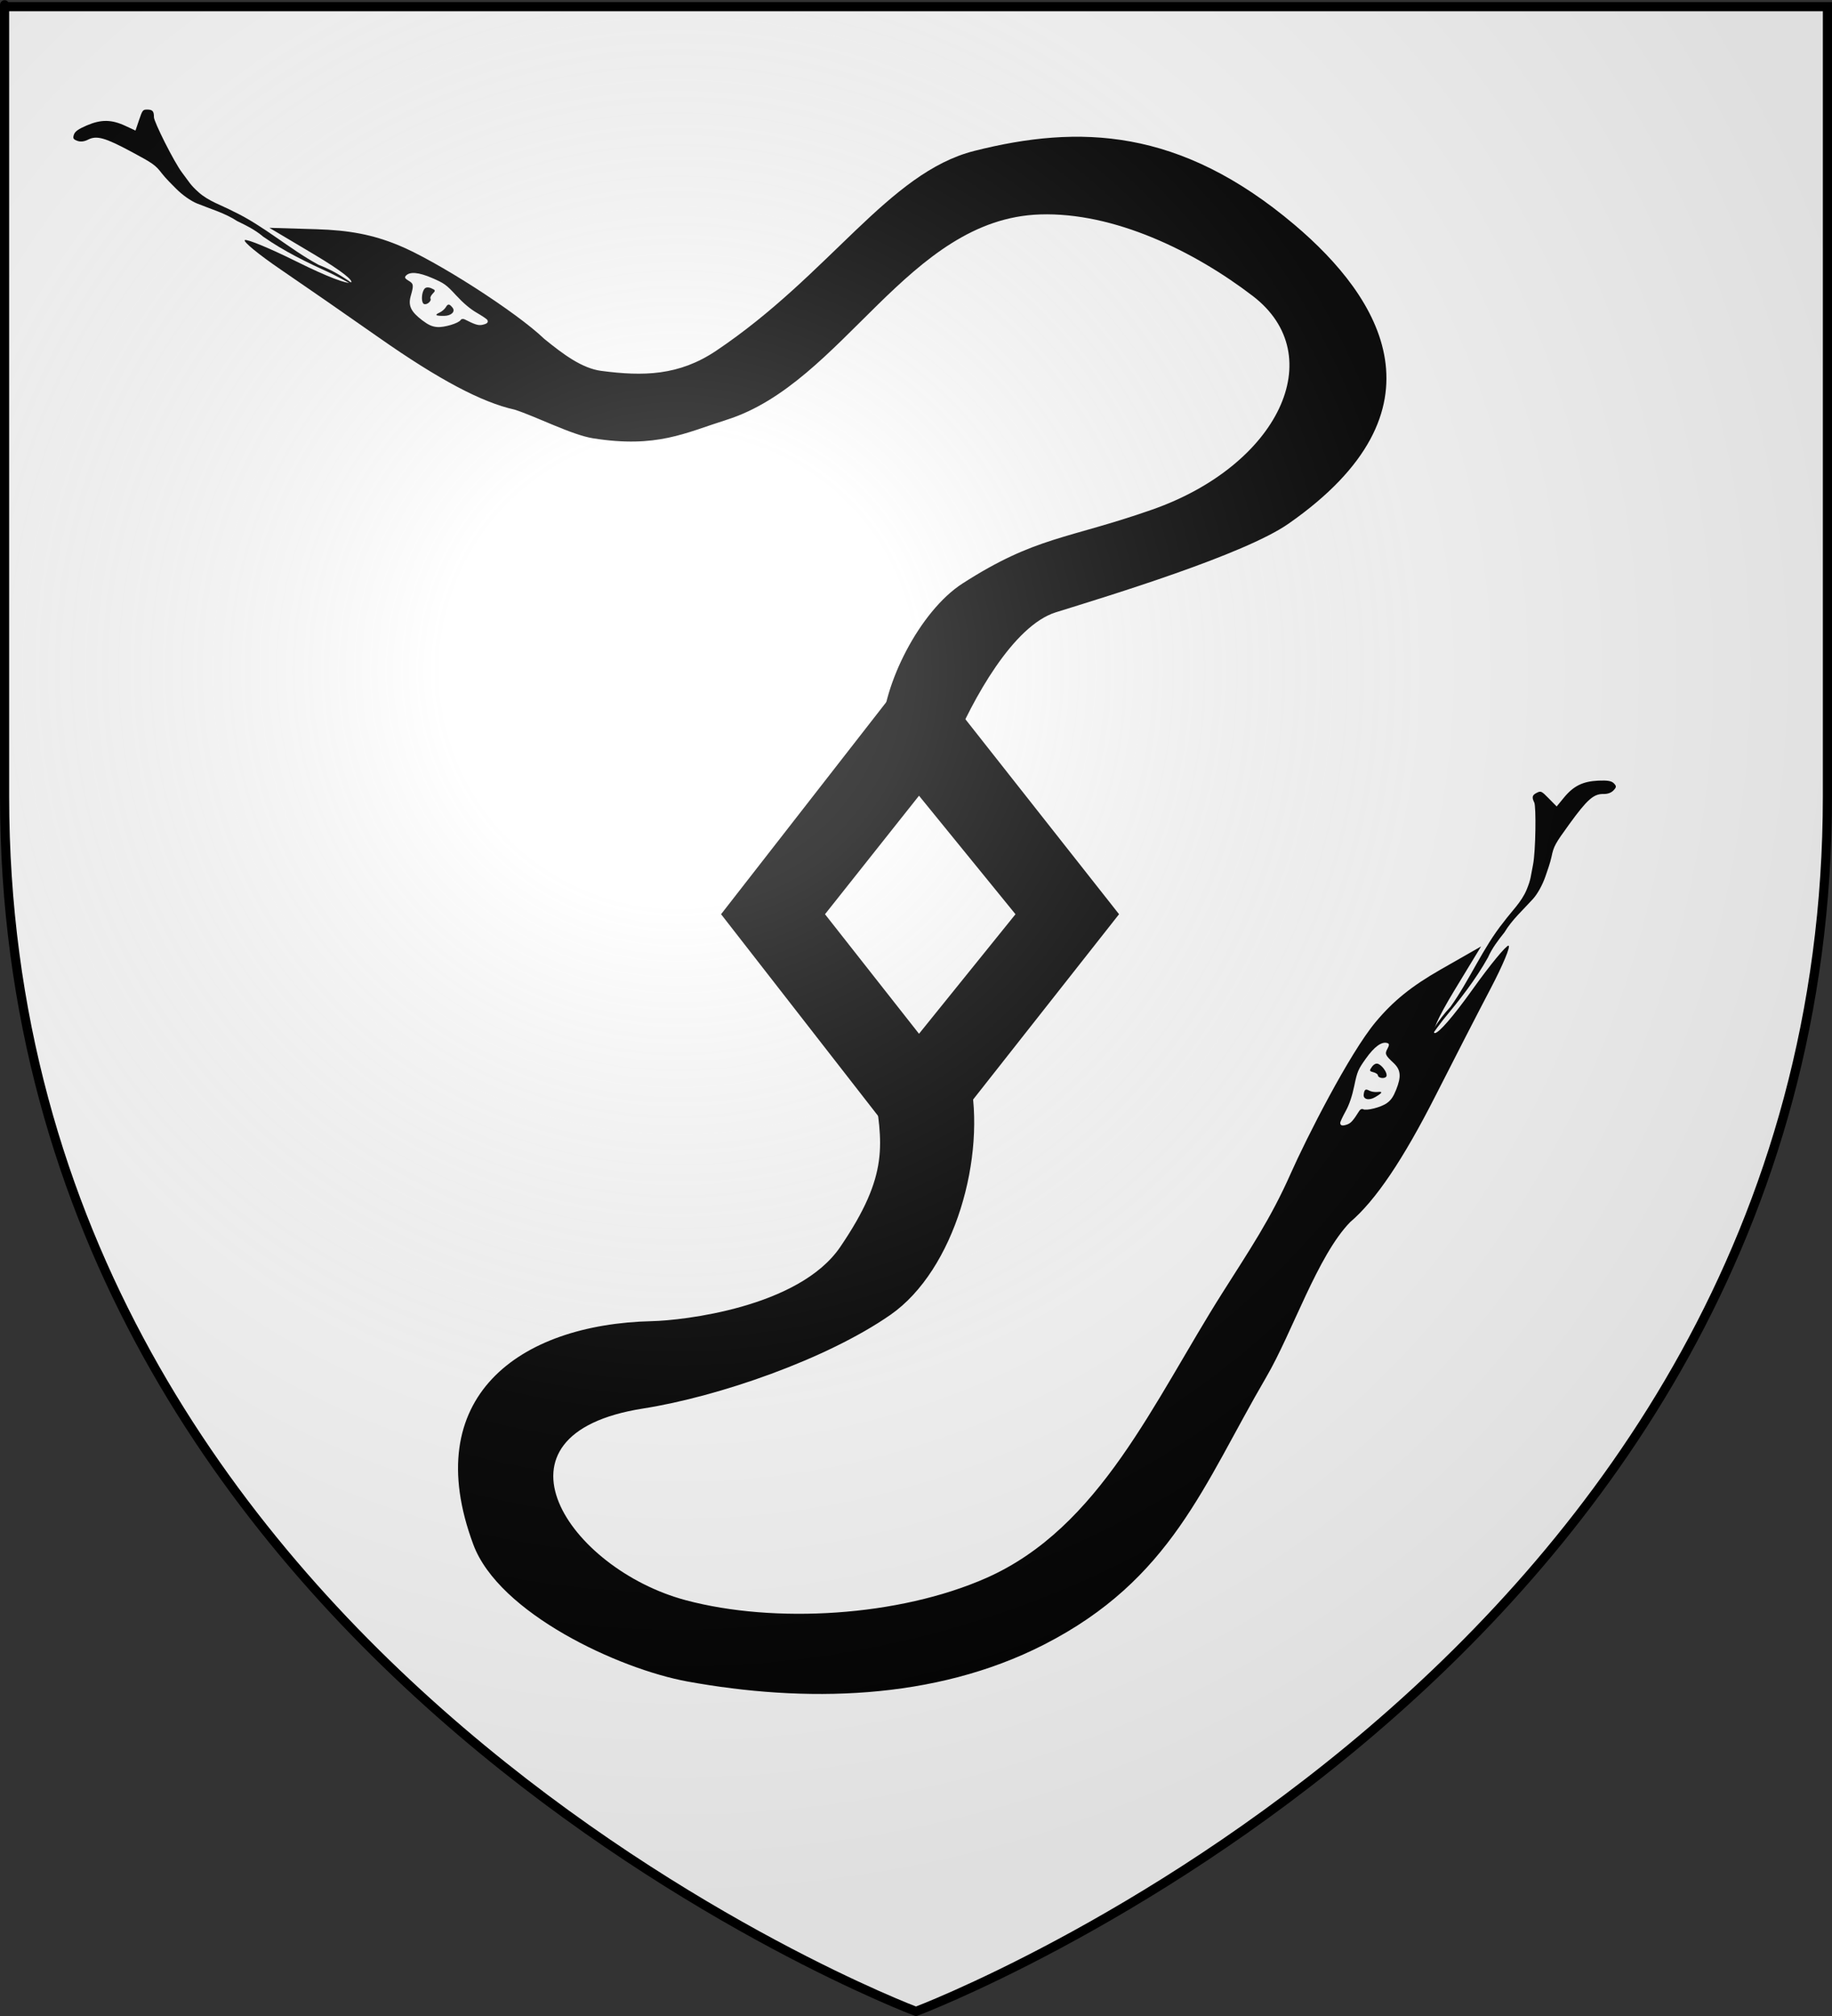
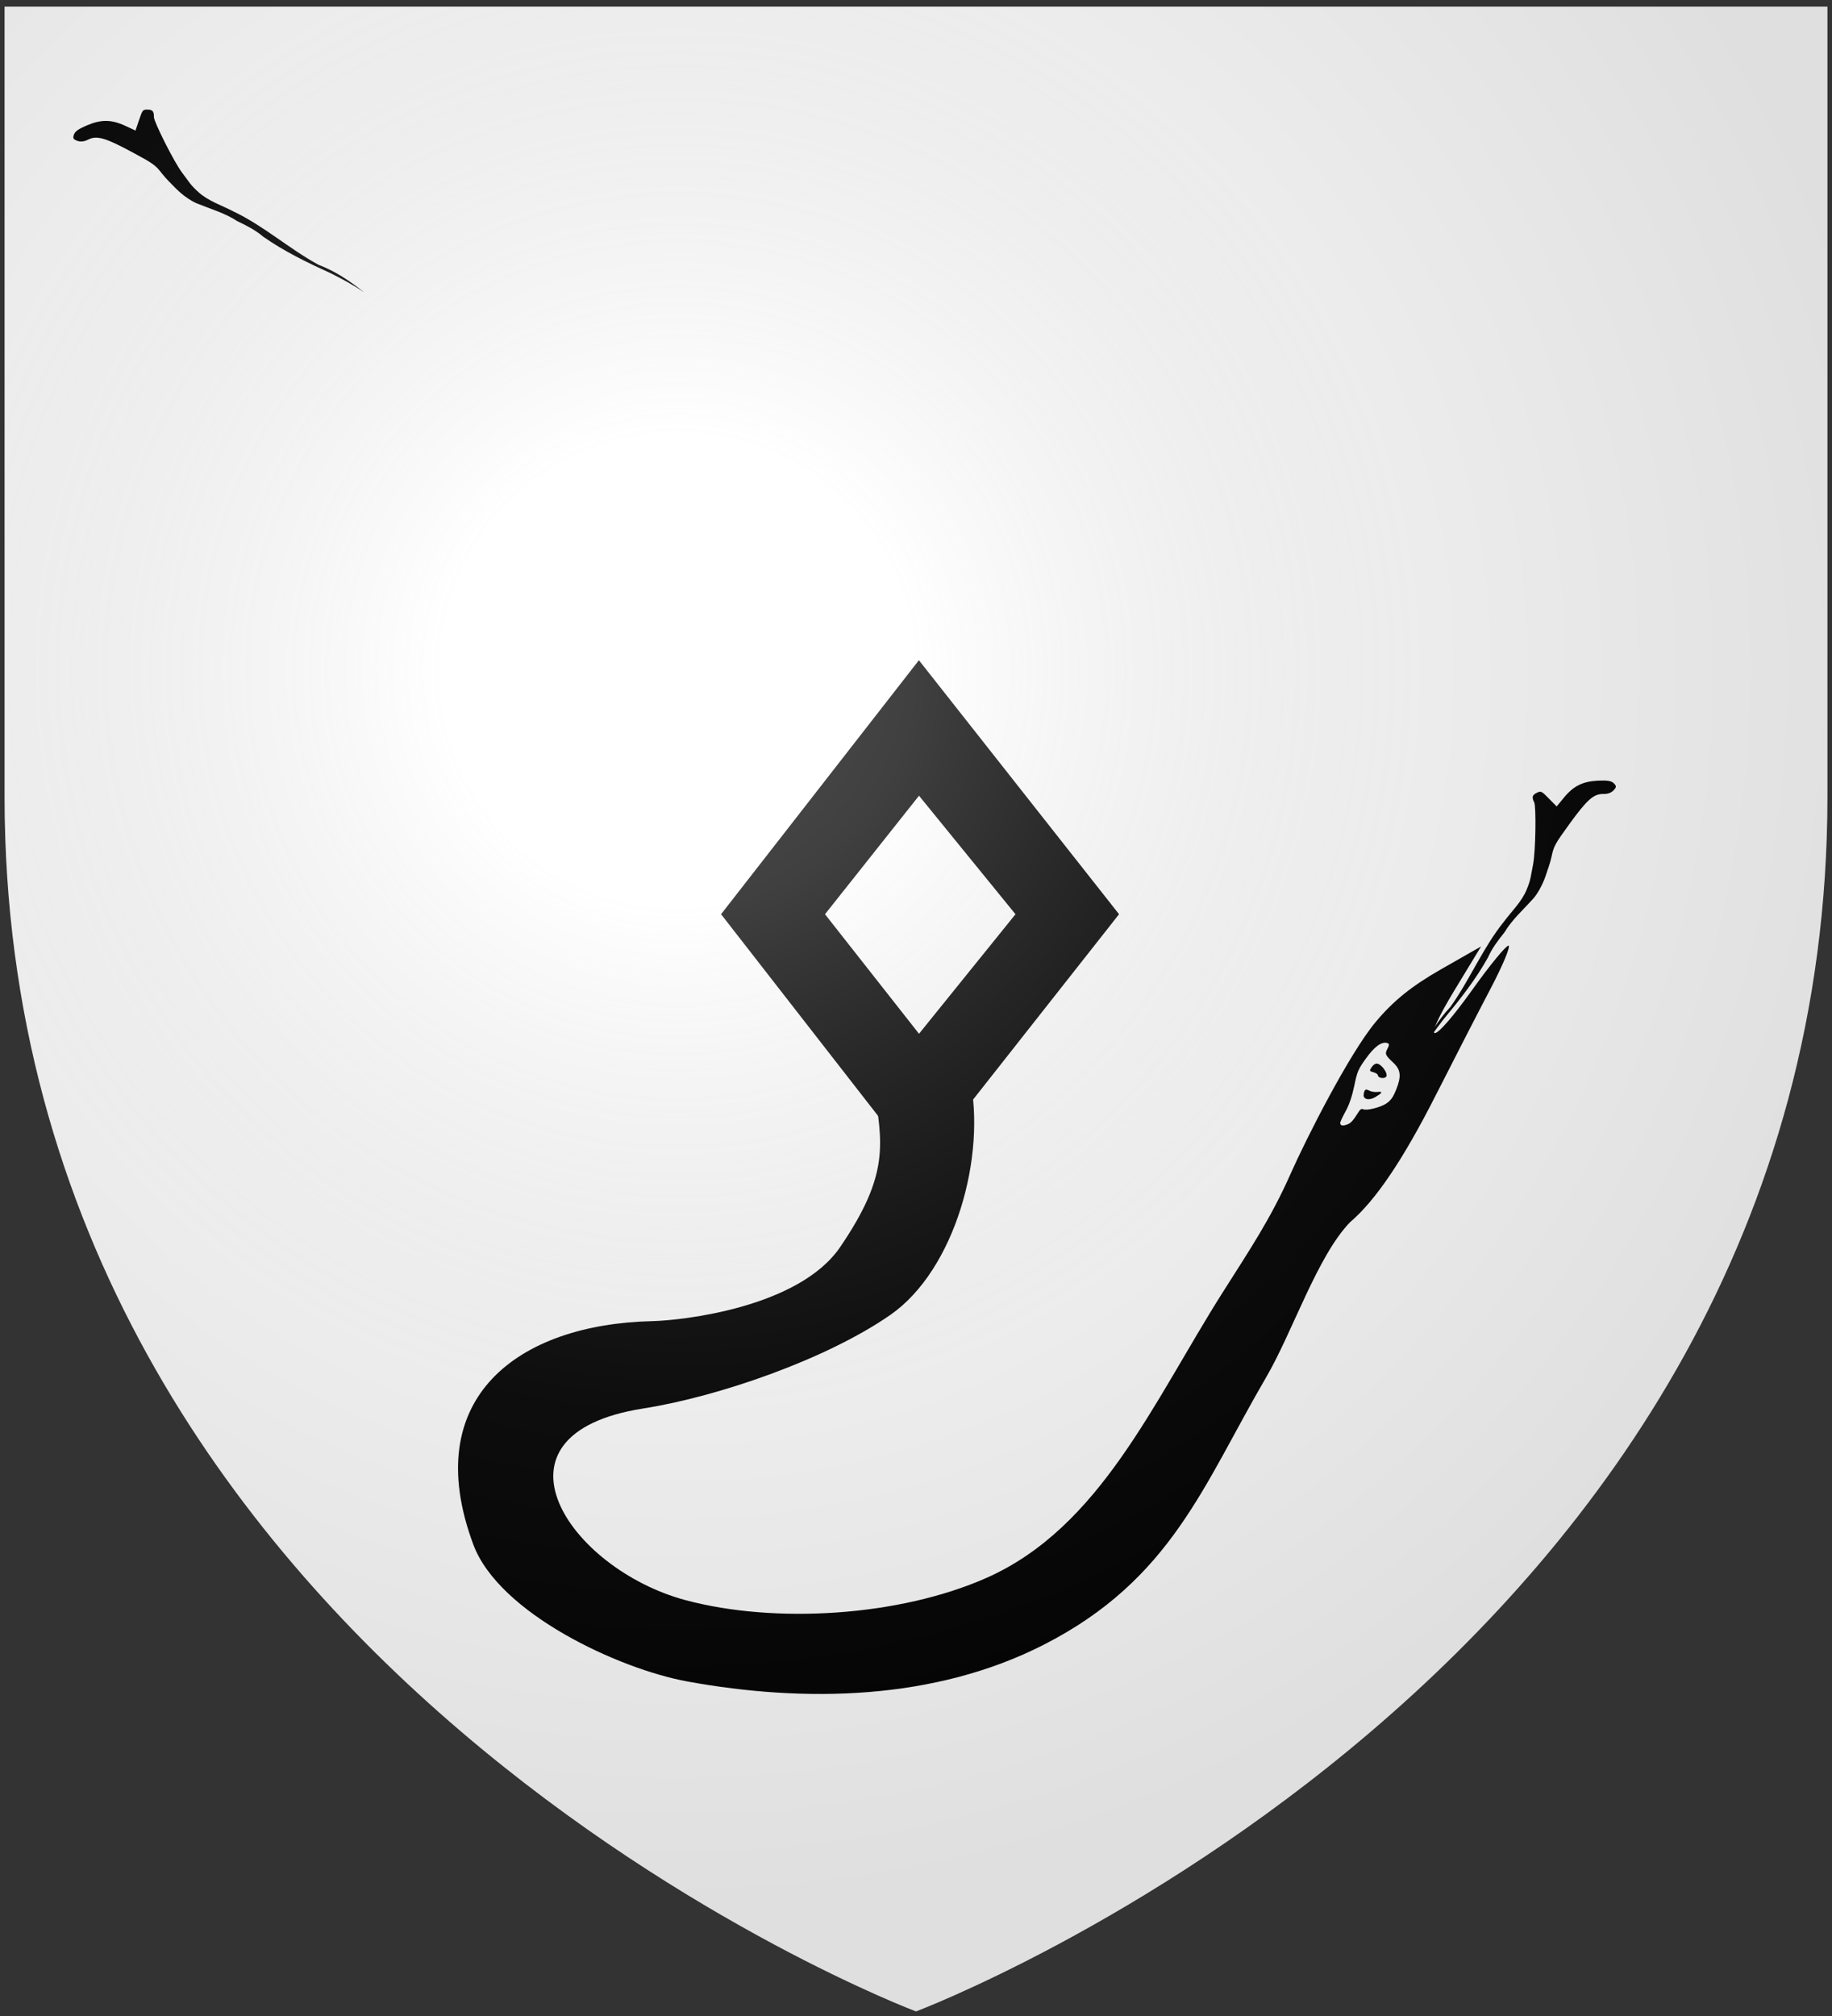
<svg xmlns="http://www.w3.org/2000/svg" xmlns:ns1="http://sodipodi.sourceforge.net/DTD/sodipodi-0.dtd" xmlns:ns2="http://www.inkscape.org/namespaces/inkscape" xmlns:xlink="http://www.w3.org/1999/xlink" height="660" width="600" version="1.0" id="svg2" ns1:version="0.32" ns2:version="0.48.2 r9819" ns1:docname="Blason_ville_fr_Bitche_57.svg" ns2:export-filename="C:\Documents and Settings\Propriétaire\Mes documents\Mes sauvegardes\Julien Maion\Images JM\Héraldique\Blason Bitche.png" ns2:export-xdpi="144" ns2:export-ydpi="144">
  <rect width="100%" height="100%" fill="#333333" stroke="none" />
  <ns1:namedview ns2:window-height="706" ns2:window-width="1366" ns2:pageshadow="2" ns2:pageopacity="0.0" guidetolerance="10.0" gridtolerance="10.0" objecttolerance="10.0" borderopacity="1.0" bordercolor="#666666" pagecolor="#ffffff" id="base" showgrid="false" height="660px" ns2:zoom="0.76363636" ns2:cx="300" ns2:cy="330" ns2:window-x="-8" ns2:window-y="-8" ns2:current-layer="layer3" ns2:window-maximized="1" guidecolor="#0000ff" guideopacity="1" guidehicolor="#ff0000" guidehiopacity="1" ns2:snap-grids="false">
    <ns2:grid type="xygrid" id="grid3954" empspacing="5" visible="true" enabled="true" snapvisiblegridlinesonly="true" />
  </ns1:namedview>
  <desc id="desc4">Flag of Canton of Valais (Wallis)</desc>
  <defs id="defs6">
    <ns2:perspective ns1:type="inkscape:persp3d" ns2:vp_x="0 : 330 : 1" ns2:vp_y="0 : 1000 : 0" ns2:vp_z="600 : 330 : 1" ns2:persp3d-origin="300 : 220 : 1" id="perspective35" />
    <linearGradient id="linearGradient2893">
      <stop style="stop-color:white;stop-opacity:0.314;" offset="0" id="stop2895" />
      <stop id="stop2897" offset="0.19" style="stop-color:white;stop-opacity:0.251;" />
      <stop style="stop-color:#6b6b6b;stop-opacity:0.125;" offset="0.6" id="stop2901" />
      <stop style="stop-color:black;stop-opacity:0.125;" offset="1" id="stop2899" />
    </linearGradient>
    <linearGradient id="linearGradient2885">
      <stop id="stop2887" offset="0" style="stop-color:white;stop-opacity:1;" />
      <stop style="stop-color:white;stop-opacity:1;" offset="0.229" id="stop2891" />
      <stop id="stop2889" offset="1" style="stop-color:black;stop-opacity:1;" />
    </linearGradient>
    <linearGradient id="linearGradient2955">
      <stop id="stop2867" offset="0" style="stop-color:#fd0000;stop-opacity:1;" />
      <stop style="stop-color:#e77275;stop-opacity:0.659;" offset="0.5" id="stop2873" />
      <stop style="stop-color:black;stop-opacity:0.323;" offset="1" id="stop2959" />
    </linearGradient>
    <radialGradient ns2:collect="always" xlink:href="#linearGradient2955" id="radialGradient2961" cx="225.524" cy="218.901" fx="225.524" fy="218.901" r="300" gradientTransform="matrix(-4.167939e-4,2.183,-1.884,-3.599562e-4,615.597,-289.121)" gradientUnits="userSpaceOnUse" />
    <polygon id="star" transform="scale(53,53)" points="0,-1 0.588,0.809 -0.951,-0.309 0.951,-0.309 -0.588,0.809 0,-1 " />
    <clipPath id="clip">
      <path d="M 0,-200 L 0,600 L 300,600 L 300,-200 L 0,-200 z " id="path10" />
    </clipPath>
    <radialGradient ns2:collect="always" xlink:href="#linearGradient2955" id="radialGradient1911" gradientUnits="userSpaceOnUse" gradientTransform="matrix(-4.167939e-4,2.183,-1.884,-3.599562e-4,615.597,-289.121)" cx="225.524" cy="218.901" fx="225.524" fy="218.901" r="300" />
    <radialGradient ns2:collect="always" xlink:href="#linearGradient2955" id="radialGradient2865" gradientUnits="userSpaceOnUse" gradientTransform="matrix(0,1.749,-1.593,-1.049767e-7,551.788,-191.29)" cx="225.524" cy="218.901" fx="225.524" fy="218.901" r="300" />
    <radialGradient ns2:collect="always" xlink:href="#linearGradient2955" id="radialGradient2871" gradientUnits="userSpaceOnUse" gradientTransform="matrix(0,1.386,-1.323,-5.741131e-8,-158.082,-109.541)" cx="225.524" cy="218.901" fx="225.524" fy="218.901" r="300" />
    <radialGradient ns2:collect="always" xlink:href="#linearGradient2893" id="radialGradient3163" gradientUnits="userSpaceOnUse" gradientTransform="matrix(1.353,0,0,1.349,-77.629,-85.747)" cx="221.445" cy="226.331" fx="221.445" fy="226.331" r="300" />
    <ns2:perspective id="perspective2833" ns2:persp3d-origin="0.5 : 0.33333333 : 1" ns2:vp_z="1 : 0.5 : 1" ns2:vp_y="0 : 1000 : 0" ns2:vp_x="0 : 0.5 : 1" ns1:type="inkscape:persp3d" />
    <ns2:perspective id="perspective2828" ns2:persp3d-origin="0.5 : 0.33333333 : 1" ns2:vp_z="1 : 0.5 : 1" ns2:vp_y="0 : 1000 : 0" ns2:vp_x="0 : 0.5 : 1" ns1:type="inkscape:persp3d" />
    <ns2:perspective id="perspective2846" ns2:persp3d-origin="0.5 : 0.33333333 : 1" ns2:vp_z="1 : 0.5 : 1" ns2:vp_y="0 : 1000 : 0" ns2:vp_x="0 : 0.5 : 1" ns1:type="inkscape:persp3d" />
    <ns2:perspective id="perspective2820" ns2:persp3d-origin="0.5 : 0.33333333 : 1" ns2:vp_z="1 : 0.5 : 1" ns2:vp_y="0 : 1000 : 0" ns2:vp_x="0 : 0.5 : 1" ns1:type="inkscape:persp3d" />
    <ns2:perspective id="perspective2833-1" ns2:persp3d-origin="0.5 : 0.33333333 : 1" ns2:vp_z="1 : 0.5 : 1" ns2:vp_y="0 : 1000 : 0" ns2:vp_x="0 : 0.5 : 1" ns1:type="inkscape:persp3d" />
    <ns2:perspective id="perspective3597" ns2:persp3d-origin="0.5 : 0.33333333 : 1" ns2:vp_z="1 : 0.5 : 1" ns2:vp_y="0 : 1000 : 0" ns2:vp_x="0 : 0.5 : 1" ns1:type="inkscape:persp3d" />
    <ns2:perspective id="perspective3597-1" ns2:persp3d-origin="0.5 : 0.33333333 : 1" ns2:vp_z="1 : 0.5 : 1" ns2:vp_y="0 : 1000 : 0" ns2:vp_x="0 : 0.5 : 1" ns1:type="inkscape:persp3d" />
    <ns2:perspective id="perspective2833-7" ns2:persp3d-origin="0.5 : 0.33333333 : 1" ns2:vp_z="1 : 0.5 : 1" ns2:vp_y="0 : 1000 : 0" ns2:vp_x="0 : 0.5 : 1" ns1:type="inkscape:persp3d" />
    <ns2:perspective id="perspective2846-4" ns2:persp3d-origin="0.5 : 0.33333333 : 1" ns2:vp_z="1 : 0.5 : 1" ns2:vp_y="0 : 1000 : 0" ns2:vp_x="0 : 0.5 : 1" ns1:type="inkscape:persp3d" />
  </defs>
  <g ns2:groupmode="layer" id="layer3" ns2:label="Fond écu" style="display:inline">
    <path id="path2855" style="fill:#ffffff;fill-opacity:1;fill-rule:evenodd;stroke:none;stroke-width:1px;stroke-linecap:butt;stroke-linejoin:miter;stroke-opacity:1" d="M 300,658.5 C 300,658.5 598.5,546.18 598.5,260.728 C 598.5,-24.723 598.5,2.176 598.5,2.176 L 1.5,2.176 L 1.5,260.728 C 1.5,546.18 300,658.5 300,658.5 z " ns1:nodetypes="cccccc" />
    <g id="g3943" transform="translate(1.852,18.748)">
      <path id="path4645" style="fill:#000000;fill-opacity:1;stroke:#000000;stroke-width:4.484;stroke-miterlimit:4;stroke-opacity:1;stroke-dasharray:none;display:inline" d="m 299.11,201.03 -61.962,79.518 61.962,79.568 62.685,-79.568 -62.685,-79.518 z m 0,37.146 34.507,42.372 -34.507,42.74 -33.623,-42.74 33.623,-42.372 z" ns2:connector-curvature="0" />
      <g id="g3918">
        <path id="path3058-0" style="fill:#000000;stroke:none" d="m 62.682,47.869 c 4.449,1.809 9.149,3.126 13.196,5.792 2.96,1.409 5.914,2.9 8.421,5.04 6.884,4.836 14.48,8.508 22.111,11.987 3.805,1.898 7.566,3.915 11.07,6.333 -4.724,-3.769 -9.332,-6.908 -15.061,-9.102 -9.476,-5.158 -18.013,-12.807 -27.814,-17.44 -3.848,-2.021 -8.152,-3.348 -11.41,-6.279 -2.783,-2.504 -2.888,-3.105 -5.385,-6.394 -2.732,-3.597 -9.262,-16.743 -9.247,-18.176 0.021,-1.958 -0.443,-2.492 -2.177,-2.501 -1.463,-0.008 -1.589,0.151 -2.698,3.429 l -1.164,3.437 -3.379,-1.563 c -4.513,-2.087 -7.907,-2.117 -12.583,-0.11 -2.776,1.191 -3.865,1.973 -4.21,3.024 -0.394,1.199 -0.221,1.509 1.119,2.014 1.022,0.385 2.254,0.254 3.469,-0.369 2.862,-1.467 5.579,-0.707 14.4,4.028 6.959,3.736 7.729,4.285 9.81,6.995 1.242,1.618 3.437,3.774 4.672,5.012 2.105,2.112 4.851,4.026 6.859,4.843 z" ns2:connector-curvature="0" ns1:nodetypes="sccccccssccscssccsssss" />
-         <path id="path3036-7-4" style="fill:#000000" d="m 195.101,102.677 c 13.754,1.797 25.394,1.599 37.601,-6.593 37.294,-25.025 56.365,-58.297 84.51,-65.419 34.337,-8.69 67.364,-7.564 104.92,24.191 28.267,23.9 51.334,60.694 -2.023,97.872 -14.521,10.118 -58.81,23.579 -76.136,28.972 -14.035,4.369 -27.307,28.544 -33.897,44.324 l -23.025,-4.936 c 0.081,-15.476 12.289,-39.788 26.348,-48.822 24.067,-15.464 34.255,-14.412 62.118,-24.182 41.25,-14.464 58.494,-50.365 32.929,-69.93 C 389.267,63.477 363.048,50.668 338.783,51.454 295.438,52.857 274.477,106.573 236.134,118.683 c -13.591,4.292 -22.887,9.371 -43.73,6.066 -7.019,-1.113 -18.508,-7.086 -25.76,-9.403 C 155.981,113.008 141.783,105.472 122.368,91.86 111.785,84.44 97.237,74.358 90.076,69.485 82.915,64.612 77.641,60.275 78.338,59.86 l 4.6e-5,-7.8e-5 5e-6,-8e-6 c 0.697,-0.415 8.29,2.724 16.855,6.978 21.015,10.438 24.648,8.905 5.668,-2.39 l -14.494,-8.614 15.234,0.454 c 10.982,0.328 18.51,1.775 26.91,5.188 12.398,5.038 38.752,21.937 47.884,30.713 6.317,5.143 12.403,9.664 18.707,10.488 z" ns2:connector-curvature="0" ns1:nodetypes="ssssssccsssssscsscccscccscs" />
        <path ns2:connector-curvature="0" style="fill:#ffffff;display:inline" d="m 130.912,71.736 c 0.038,-0.064 0.094,-0.133 0.153,-0.2 1.264,-1.431 4.216,-1.174 8.621,0.737 3.97,1.722 4.595,2.147 7.86,5.686 2.336,2.532 4.614,4.46 6.74,5.683 1.77,1.018 3.325,2.081 3.472,2.358 0.42,0.792 -0.06,1.265 -1.66,1.599 -1.309,0.274 -2.372,-0.073 -5.792,-1.797 -0.494,-0.249 -1.071,-0.15 -1.273,0.196 -0.635,1.085 -5.43,2.519 -7.73,2.319 -1.664,-0.144 -2.84,-0.676 -4.815,-2.166 -3.768,-2.844 -4.728,-4.837 -3.813,-8.025 1.019,-3.546 0.962,-3.999 -0.762,-5.008 -0.979,-0.573 -1.265,-0.936 -1.001,-1.383 z m 5.961,4.539 c -0.707,1.415 -0.736,3.987 0.07,4.458 0.892,0.522 2.648,-0.896 2.189,-1.76 -0.158,-0.298 0.192,-1.032 0.765,-1.616 0.95,-0.97 0.908,-1.116 -0.474,-1.726 -0.94,-0.415 -1.787,-0.362 -2.207,0.121 -0.128,0.146 -0.242,0.322 -0.343,0.524 z m 4.33,7.821 c -0.47,0.426 0.325,0.607 2.456,0.568 2.324,-0.042 3.715,-1.424 2.699,-2.693 -1.036,-1.295 -1.506,-1.324 -2.188,-0.158 -0.363,0.62 -1.272,1.413 -2.05,1.77 -0.436,0.2 -0.759,0.372 -0.916,0.514 z" id="path3028-4" />
      </g>
      <g id="g3938">
        <path id="path3058" style="fill:#000000;stroke:none" d="m 500.221,275.543 c -3.218,3.565 -6.876,6.797 -9.358,10.959 -2.051,2.557 -4.061,5.185 -5.387,8.203 -4.092,7.351 -9.331,13.963 -14.687,20.418 -2.599,3.366 -5.106,6.819 -7.209,10.521 2.612,-5.45 5.394,-10.282 9.596,-14.751 6.285,-8.769 10.641,-19.372 17.447,-27.81 2.585,-3.495 5.881,-6.563 7.539,-10.62 1.416,-3.466 1.248,-4.053 2.065,-8.101 0.893,-4.428 1.049,-19.105 0.411,-20.389 -0.872,-1.753 -0.686,-2.436 0.871,-3.2 1.314,-0.644 1.496,-0.555 3.922,1.912 l 2.544,2.588 2.362,-2.878 c 3.154,-3.844 6.197,-5.348 11.28,-5.577 3.017,-0.136 4.338,0.094 5.106,0.89 0.877,0.908 0.856,1.262 -0.131,2.301 -0.753,0.791 -1.919,1.21 -3.284,1.178 -3.216,-0.074 -5.331,1.793 -11.21,9.896 -4.639,6.393 -5.093,7.222 -5.786,10.568 -0.414,1.997 -1.451,4.894 -2.024,6.546 -0.976,2.818 -2.614,5.736 -4.067,7.346 z" ns2:connector-curvature="0" ns1:nodetypes="sccccccssccscssccsssss" />
        <path style="fill:#000000" d="m 492.188,290.844 c -0.81,-0.039 -6.036,6.311 -11.594,14.094 -13.636,19.095 -17.562,19.457 -6.125,0.562 l 8.75,-14.406 -13.25,7.562 c -9.537,5.455 -15.505,10.256 -21.312,17.219 -8.572,10.277 -22.685,38.044 -27.812,49.625 -6.568,14.832 -13.462,24.976 -22.34,39 -22.636,35.757 -40.049,76.867 -77.316,93.343 -28.642,12.664 -69.355,15.063 -98.469,7.281 -38.265,-10.227 -67.861,-54.283 -13.969,-62.75 24.806,-3.898 60.159,-16.177 80.995,-30.65 21.175,-14.708 31.547,-52.045 25.974,-77.882 l -31.438,3 c 2.958,18.927 5.231,28.847 -10.938,52.625 -13.517,19.879 -51.812,24.081 -61.589,24.301 -43.793,0.987 -76.538,25.017 -58.582,73.16 8.392,22.5 47.633,40.722 70.151,44.819 38.128,6.937 80.699,6.305 116.664,-12.041 41.878,-21.363 52.297,-52.408 72.83,-87.544 8.647,-14.797 16.812,-39.829 27.525,-50.819 8.311,-7.078 17.3,-20.387 28.031,-41.531 5.85,-11.526 13.941,-27.269 17.969,-34.938 4.028,-7.668 6.654,-13.992 5.844,-14.031 z" id="path3036-7" ns2:connector-curvature="0" ns1:nodetypes="cscccsssssssccsssssscssc" />
        <path ns2:connector-curvature="0" style="fill:#ffffff;display:inline" d="m 452.727,322.818 c -0.065,-0.035 -0.149,-0.065 -0.234,-0.092 -1.821,-0.574 -4.217,1.169 -7.006,5.078 -2.513,3.523 -2.829,4.21 -3.801,8.926 -0.696,3.374 -1.652,6.2 -2.844,8.345 -0.992,1.785 -1.775,3.498 -1.758,3.811 0.049,0.895 0.704,1.053 2.247,0.514 1.262,-0.441 1.995,-1.286 4.036,-4.526 0.295,-0.468 0.84,-0.681 1.192,-0.489 1.104,0.602 5.951,-0.643 7.819,-2 1.351,-0.982 2.085,-2.043 3.008,-4.339 1.761,-4.379 1.556,-6.583 -0.873,-8.841 -2.702,-2.513 -2.887,-2.93 -1.93,-4.684 0.543,-0.995 0.601,-1.454 0.145,-1.701 z m -2.766,6.963 c 1.335,0.848 2.687,3.036 2.239,3.856 -0.495,0.907 -2.73,0.598 -2.783,-0.379 -0.018,-0.337 -0.697,-0.785 -1.489,-0.99 -1.314,-0.34 -1.354,-0.488 -0.484,-1.723 0.592,-0.84 1.344,-1.231 1.953,-1.035 0.185,0.059 0.373,0.151 0.564,0.272 z m 0.324,8.934 c 0.623,0.123 0.035,0.687 -1.811,1.753 -2.013,1.163 -3.917,0.696 -3.701,-0.915 0.22,-1.644 0.607,-1.911 1.793,-1.264 0.63,0.344 1.819,0.554 2.669,0.459 0.477,-0.053 0.842,-0.073 1.05,-0.032 z" id="path3028" />
      </g>
    </g>
  </g>
  <g ns2:groupmode="layer" id="layer4" ns2:label="Meubles" ns1:insensitive="true" />
  <g ns2:groupmode="layer" id="layer2" ns2:label="Reflet final" ns1:insensitive="true">
    <path ns1:nodetypes="cccccc" d="M 300,658.5 C 300,658.5 598.5,546.18 598.5,260.728 C 598.5,-24.723 598.5,2.176 598.5,2.176 L 1.5,2.176 L 1.5,260.728 C 1.5,546.18 300,658.5 300,658.5 z " style="opacity:1;fill:url(#radialGradient3163);fill-opacity:1;fill-rule:evenodd;stroke:none;stroke-width:1px;stroke-linecap:butt;stroke-linejoin:miter;stroke-opacity:1" id="path2875" ns2:export-xdpi="144" ns2:export-ydpi="144" />
  </g>
  <g ns2:groupmode="layer" id="layer1" ns2:label="Contour final" ns1:insensitive="true">
-     <path ns1:nodetypes="cccccc" d="M 300,658.5 C 300,658.5 1.5,546.18 1.5,260.728 C 1.5,-24.723 1.5,2.176 1.5,2.176 L 598.5,2.176 L 598.5,260.728 C 598.5,546.18 300,658.5 300,658.5 z " style="opacity:1;fill:none;fill-opacity:1;fill-rule:evenodd;stroke:#000000;stroke-width:3;stroke-linecap:butt;stroke-linejoin:miter;stroke-miterlimit:4;stroke-dasharray:none;stroke-opacity:1" id="path1411" ns2:export-xdpi="144" ns2:export-ydpi="144" />
-   </g>
+     </g>
</svg>